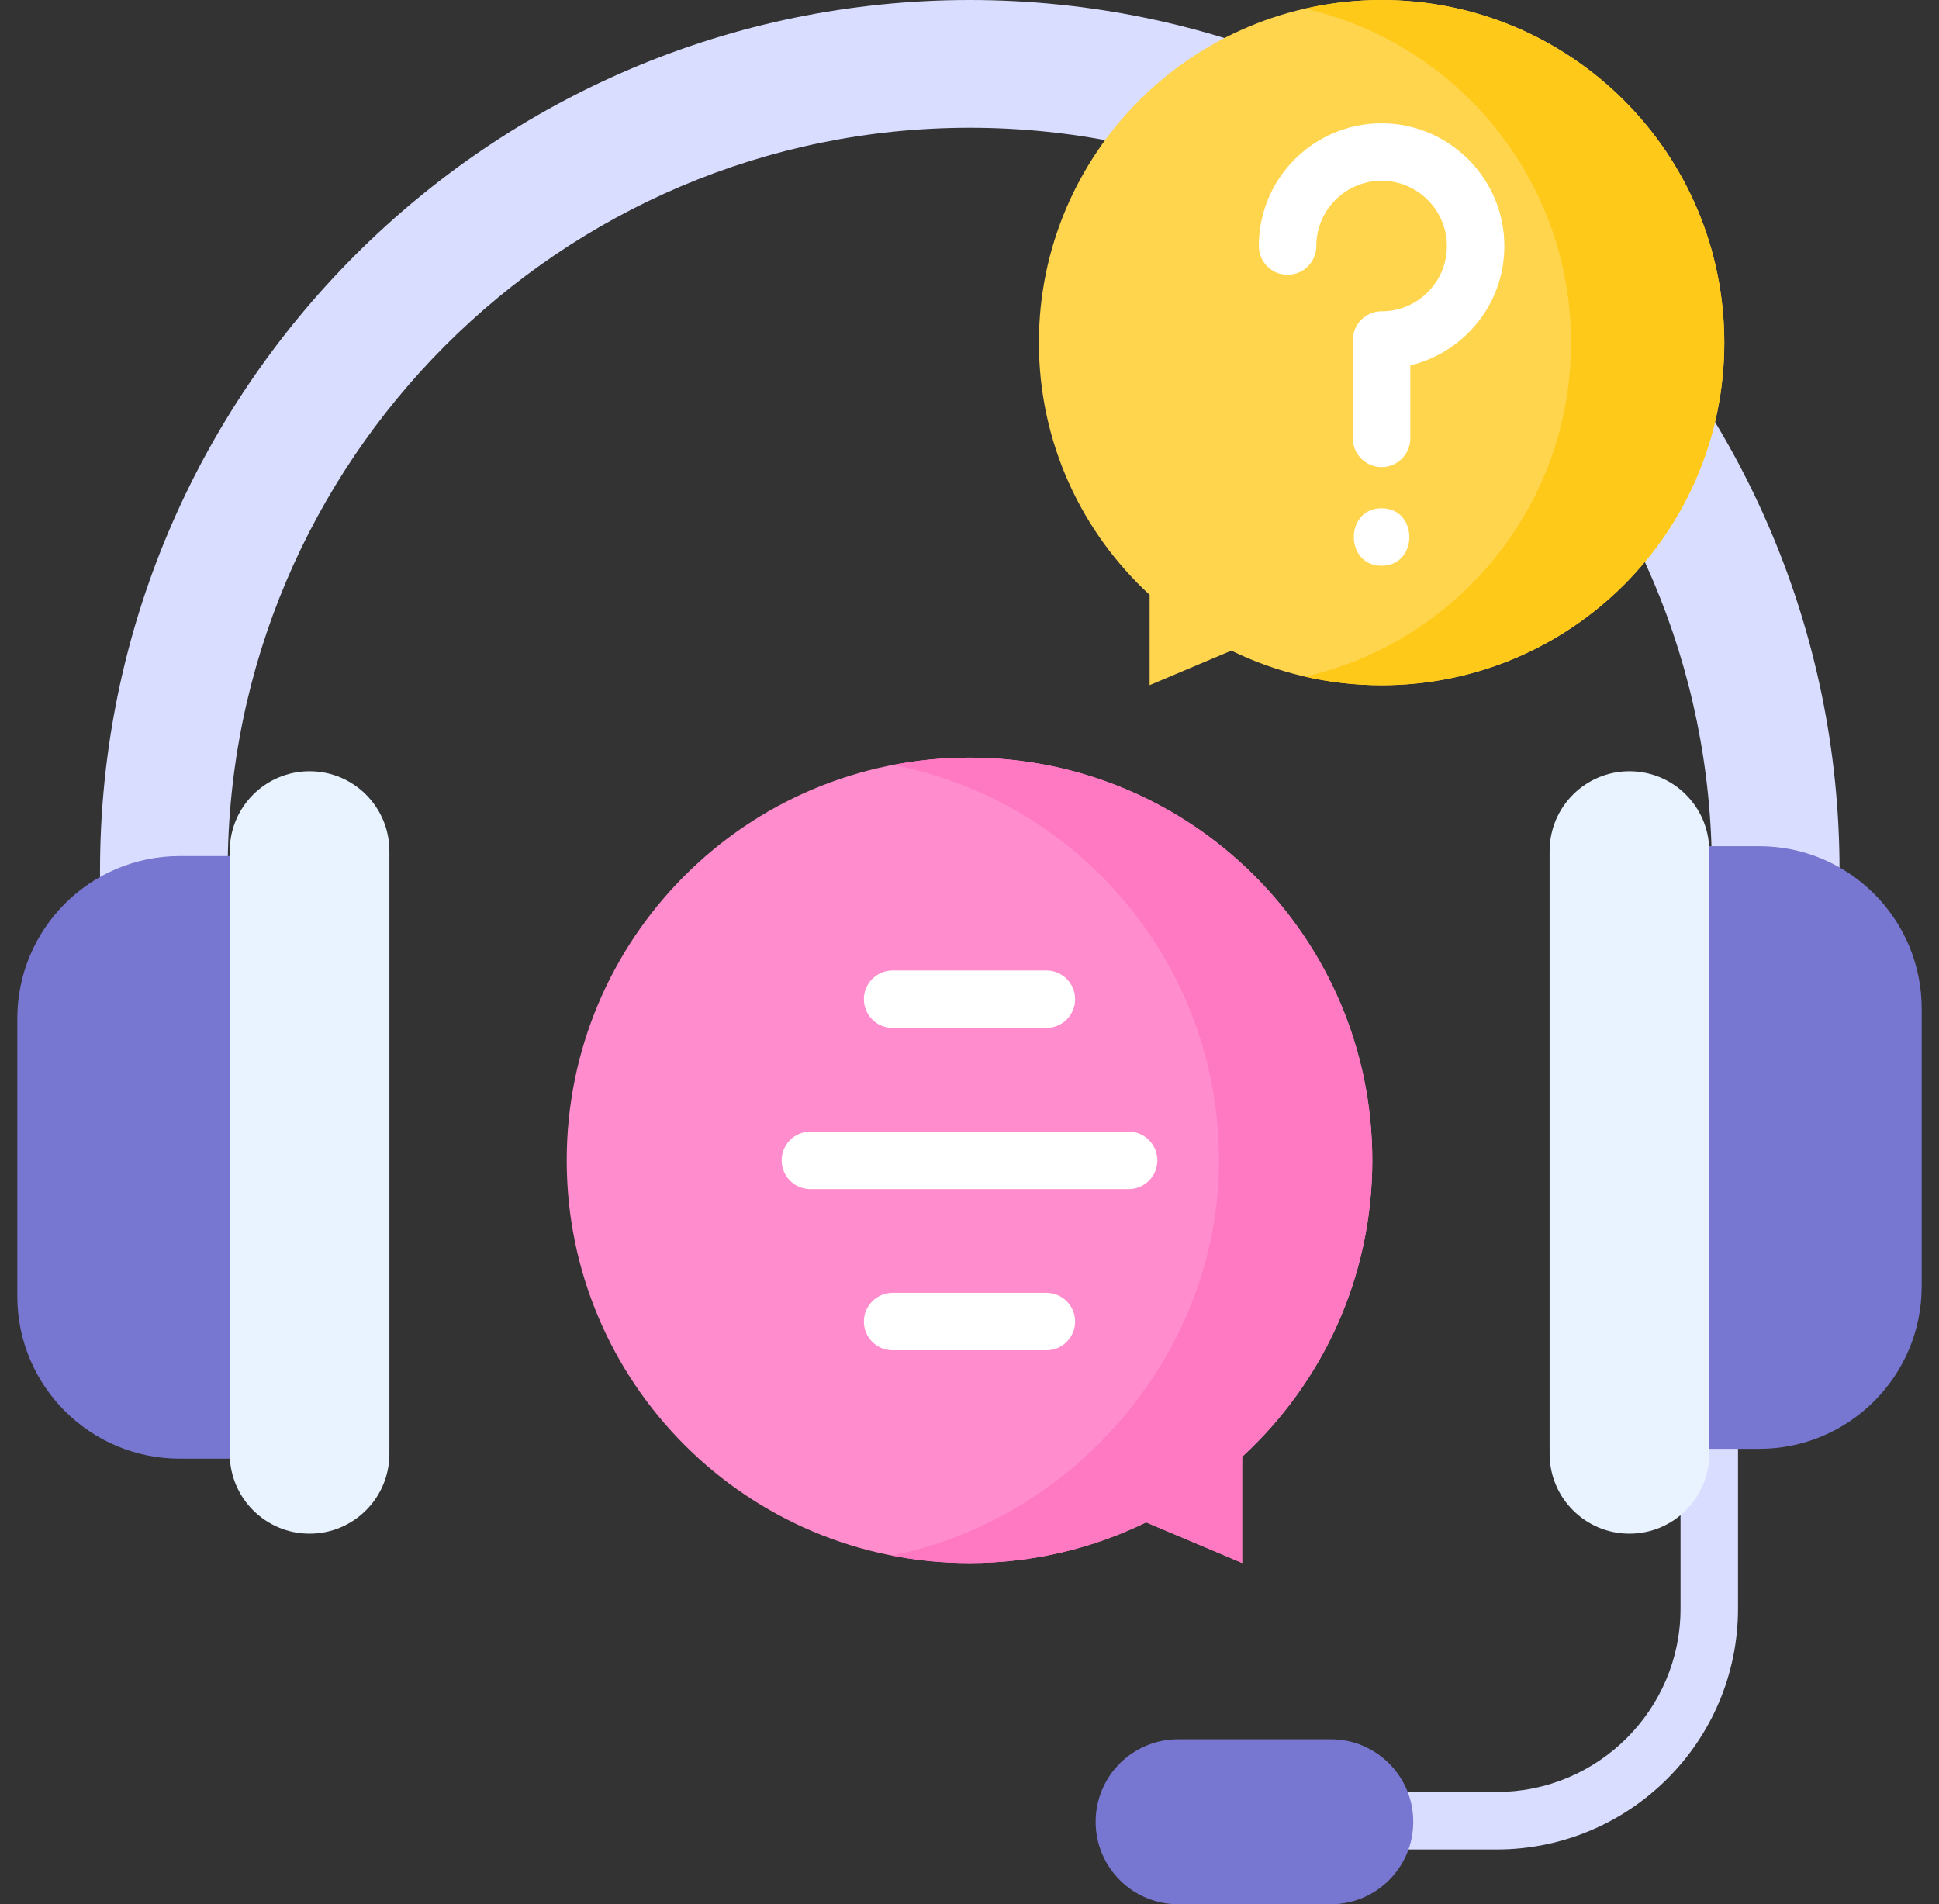
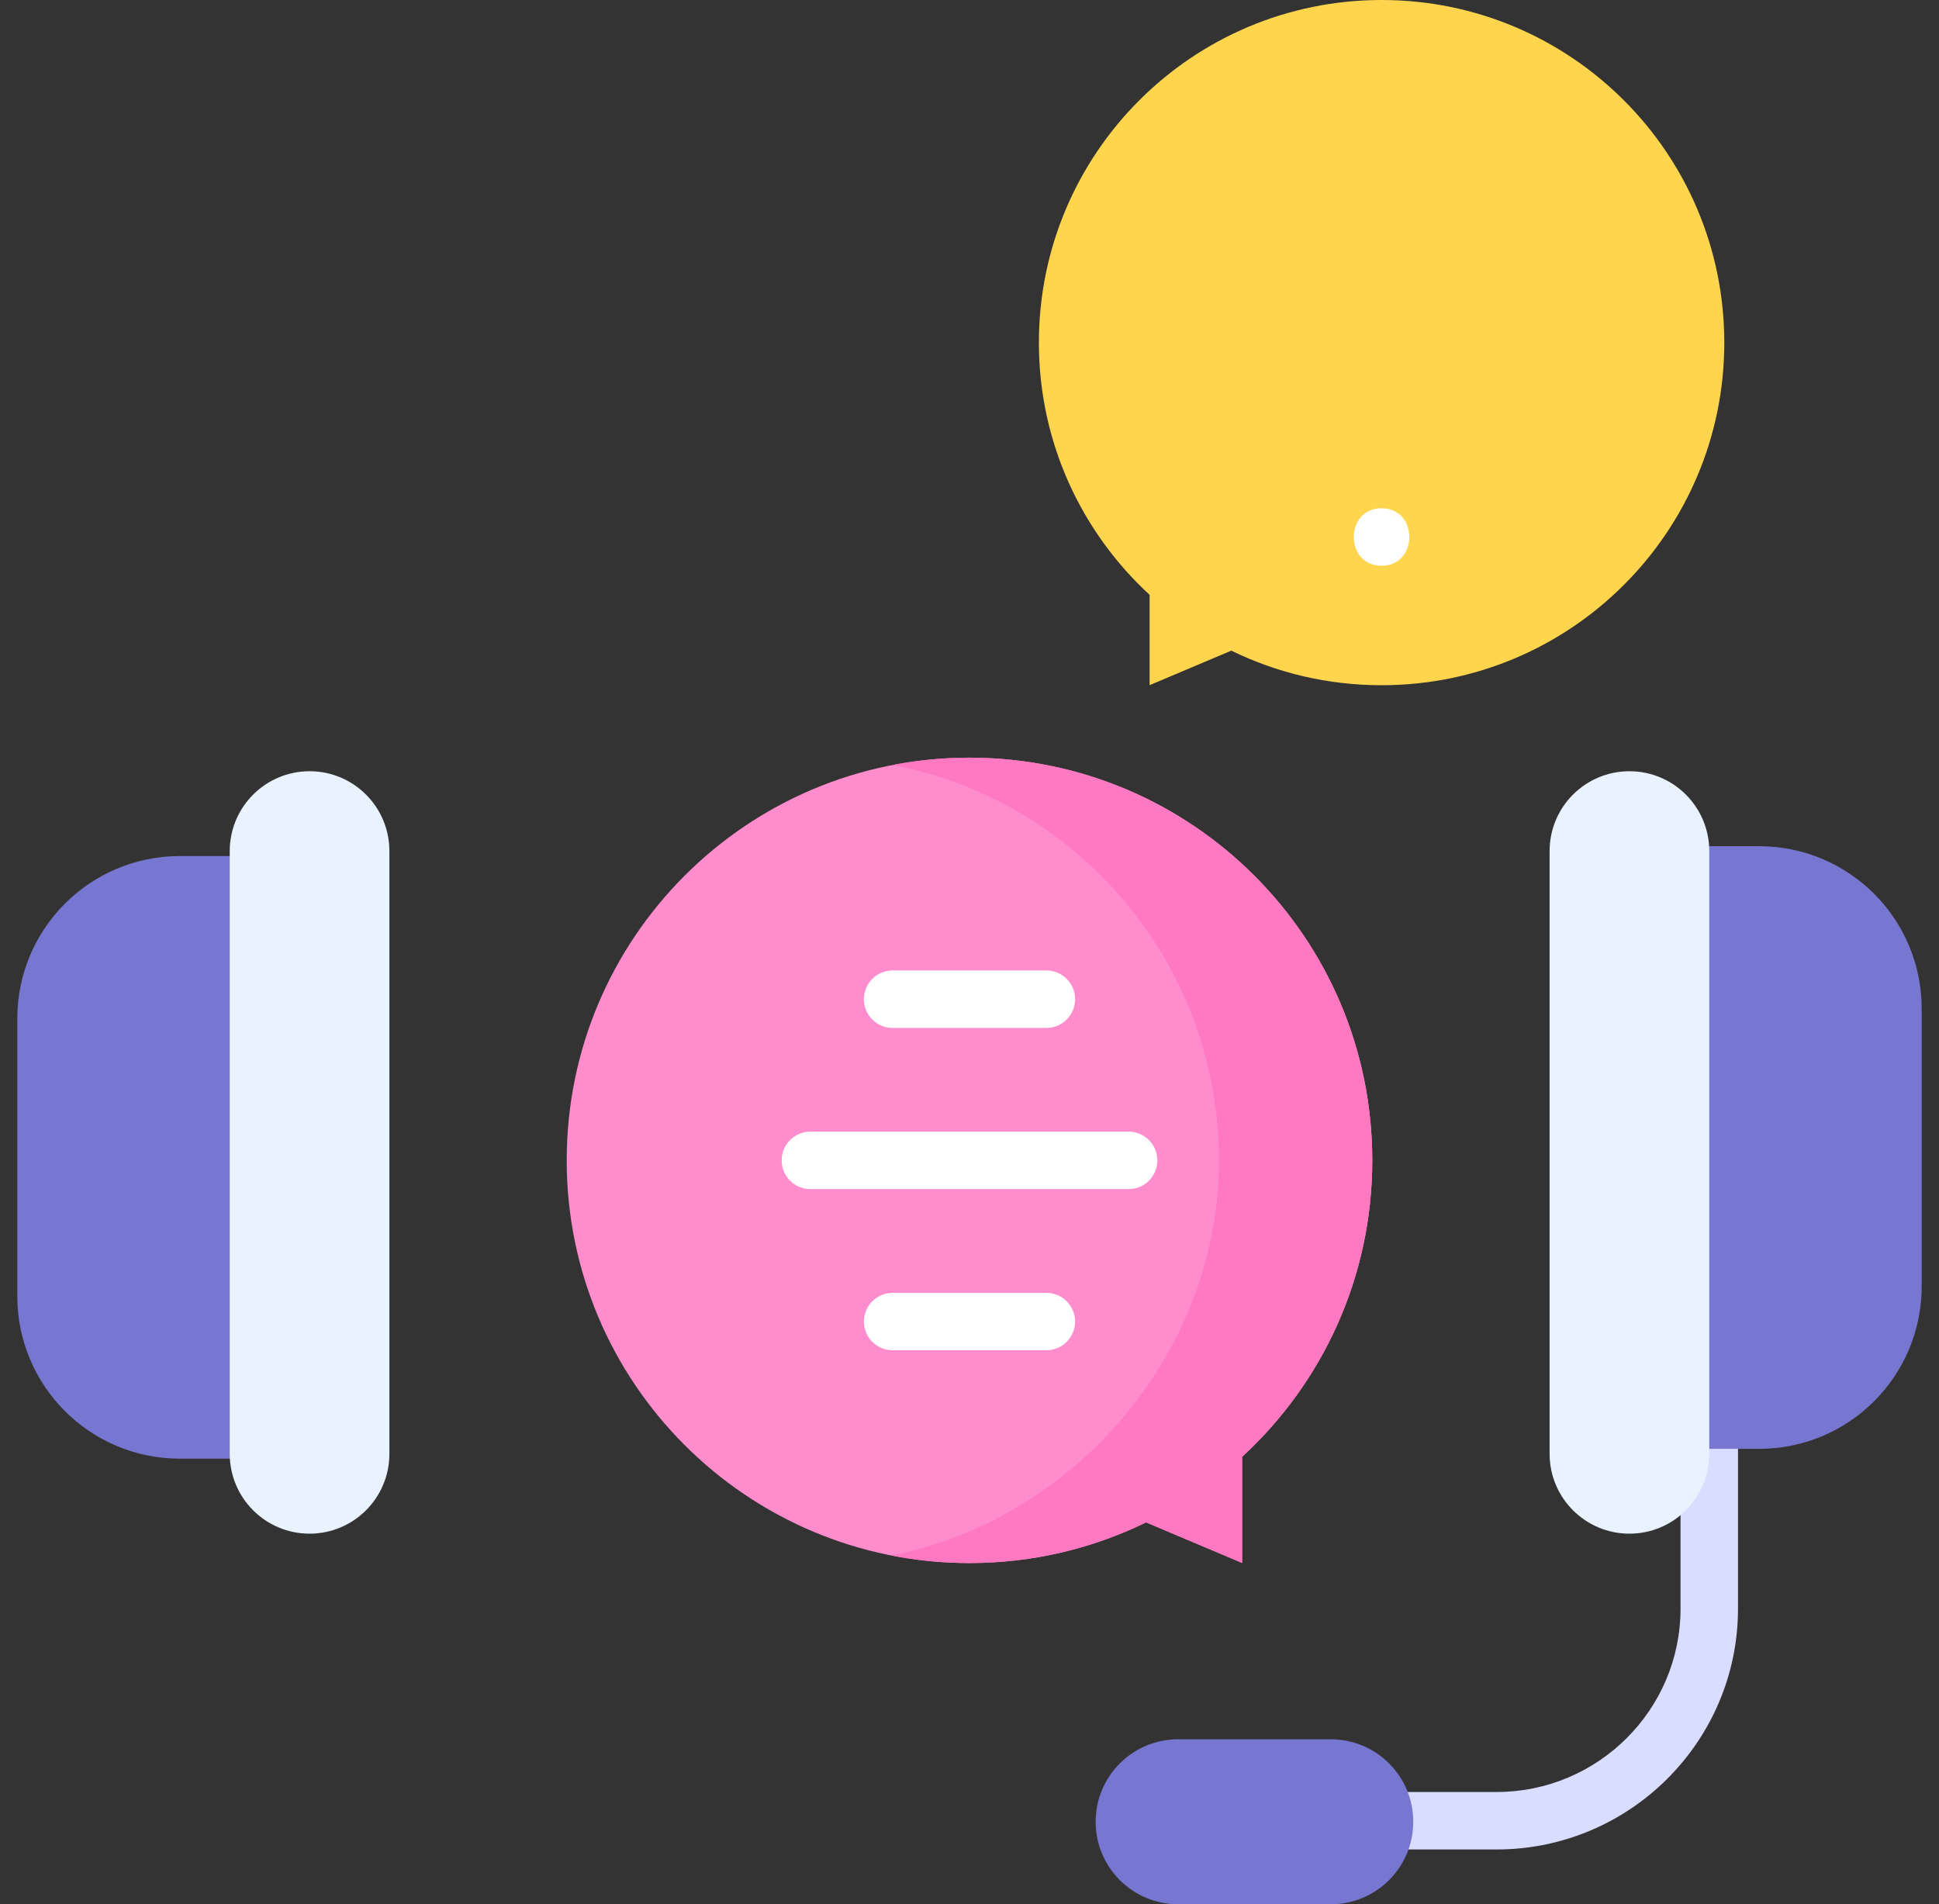
<svg xmlns="http://www.w3.org/2000/svg" width="56" height="55" viewBox="0 0 56 55" fill="none">
  <rect x="0" y="0" width="56" height="55" fill="#333333" stroke="none" />
  <g clip-path="url(#clip0_6213_7817)">
    <path d="M49.365 33.967C48.907 33.967 48.535 34.339 48.535 34.797V46.462C48.535 49.382 46.152 51.757 43.222 51.757H36.264C35.806 51.757 35.434 52.129 35.434 52.587C35.434 53.046 35.806 53.417 36.264 53.417H43.222C47.067 53.417 50.195 50.297 50.195 46.462V34.797C50.195 34.339 49.824 33.967 49.365 33.967Z" fill="#D9DDFF" />
    <path d="M34.026 55H38.433C39.749 55 40.816 53.933 40.816 52.617C40.816 51.301 39.749 50.234 38.433 50.234H34.026C32.71 50.234 31.643 51.301 31.643 52.617C31.643 53.933 32.71 55 34.026 55Z" fill="#7776D0" />
-     <path d="M53.127 40.662H49.44V25.137C49.44 13.311 39.826 3.69 28.008 3.69C16.191 3.69 6.576 13.311 6.576 25.137V40.662H2.889V25.137C2.889 11.276 14.158 0 28.008 0C41.859 0 53.127 11.276 53.127 25.137V40.662Z" fill="#D9DDFF" />
    <path d="M8.941 24.725H5.193C2.601 24.725 0.5 26.826 0.5 29.418V37.438C0.5 40.029 2.601 42.13 5.193 42.13H8.941V24.725Z" fill="#7776D0" />
    <path d="M8.941 22.275C10.214 22.275 11.246 23.307 11.246 24.581V41.99C11.246 43.264 10.214 44.296 8.941 44.296C7.667 44.296 6.635 43.264 6.635 41.99V24.581C6.635 23.308 7.667 22.275 8.941 22.275Z" fill="#E8F3FF" />
    <path d="M47.059 41.846H50.807C53.399 41.846 55.5 39.745 55.5 37.153V29.133C55.5 26.541 53.399 24.44 50.807 24.44H47.059V41.846Z" fill="#7776D0" />
    <path d="M47.059 44.296C45.786 44.296 44.754 43.264 44.754 41.99V24.581C44.754 23.307 45.786 22.275 47.059 22.275C48.333 22.275 49.365 23.307 49.365 24.581V41.99C49.365 43.264 48.333 44.296 47.059 44.296Z" fill="#E8F3FF" />
    <path d="M28 21.883C34.425 21.883 39.633 27.091 39.633 33.514C39.633 36.901 38.185 39.95 35.874 42.075V45.142L33.1 43.97C31.56 44.722 29.829 45.145 28 45.145C21.575 45.145 16.367 39.938 16.367 33.514C16.367 27.091 21.575 21.883 28 21.883Z" fill="#FF8CCC" />
    <path d="M28 21.883C27.243 21.883 26.503 21.956 25.787 22.093C31.153 23.127 35.206 27.847 35.206 33.514C35.206 39.064 31.046 43.87 25.755 44.929C26.481 45.071 27.232 45.145 28 45.145C29.829 45.145 31.56 44.723 33.1 43.97L35.874 45.142V42.076C38.185 39.95 39.633 36.901 39.633 33.514C39.633 27.091 34.425 21.883 28 21.883Z" fill="#FF78C2" />
    <path d="M25.78 29.689H30.22C30.678 29.689 31.05 29.317 31.05 28.859C31.05 28.401 30.678 28.029 30.22 28.029H25.78C25.322 28.029 24.95 28.401 24.95 28.859C24.95 29.317 25.322 29.689 25.78 29.689Z" fill="white" />
    <path d="M30.22 37.34H25.78C25.322 37.34 24.95 37.711 24.95 38.169C24.95 38.628 25.322 38.999 25.78 38.999H30.22C30.678 38.999 31.05 38.628 31.05 38.169C31.05 37.711 30.678 37.34 30.22 37.34Z" fill="white" />
    <path d="M32.595 32.684H23.405C22.946 32.684 22.575 33.056 22.575 33.514C22.575 33.973 22.946 34.344 23.405 34.344H32.595C33.054 34.344 33.425 33.973 33.425 33.514C33.425 33.056 33.054 32.684 32.595 32.684Z" fill="white" />
    <path d="M39.901 0C34.435 0 30.004 4.43 30.004 9.896C30.004 12.777 31.236 15.371 33.202 17.18V19.789L35.562 18.792C36.873 19.432 38.345 19.791 39.901 19.791C45.367 19.791 49.799 15.361 49.799 9.896C49.799 4.43 45.367 0 39.901 0Z" fill="#FFD54D" />
-     <path d="M39.901 0C39.14 0 38.4 0.086 37.688 0.248C42.089 1.253 45.372 5.191 45.372 9.896C45.372 14.6 42.089 18.538 37.688 19.543C38.4 19.705 39.141 19.791 39.901 19.791C45.367 19.791 49.799 15.361 49.799 9.896C49.799 4.43 45.367 0 39.901 0Z" fill="#FFC919" />
-     <path d="M43.442 6.919C43.346 5.074 41.823 3.599 39.974 3.562C38.176 3.527 36.638 4.837 36.39 6.613C36.368 6.775 36.356 6.941 36.356 7.106C36.356 7.565 36.728 7.936 37.186 7.936C37.644 7.936 38.016 7.565 38.016 7.106C38.016 7.018 38.022 6.929 38.034 6.842C38.166 5.899 38.988 5.201 39.941 5.221C40.923 5.241 41.733 6.024 41.784 7.005C41.811 7.528 41.628 8.025 41.268 8.404C40.908 8.783 40.423 8.991 39.901 8.991C39.443 8.991 39.071 9.363 39.071 9.821V12.661C39.071 13.119 39.443 13.491 39.901 13.491C40.359 13.491 40.731 13.119 40.731 12.661V10.552C41.39 10.392 41.999 10.045 42.472 9.547C43.148 8.834 43.493 7.901 43.442 6.919Z" fill="white" />
    <path d="M39.901 14.68C38.833 14.68 38.831 16.34 39.901 16.34C40.969 16.34 40.971 14.68 39.901 14.68Z" fill="white" />
  </g>
  <defs>
    <clipPath id="clip0_6213_7817">
      <rect width="55" height="55" fill="white" transform="translate(0.5)" />
    </clipPath>
  </defs>
</svg>